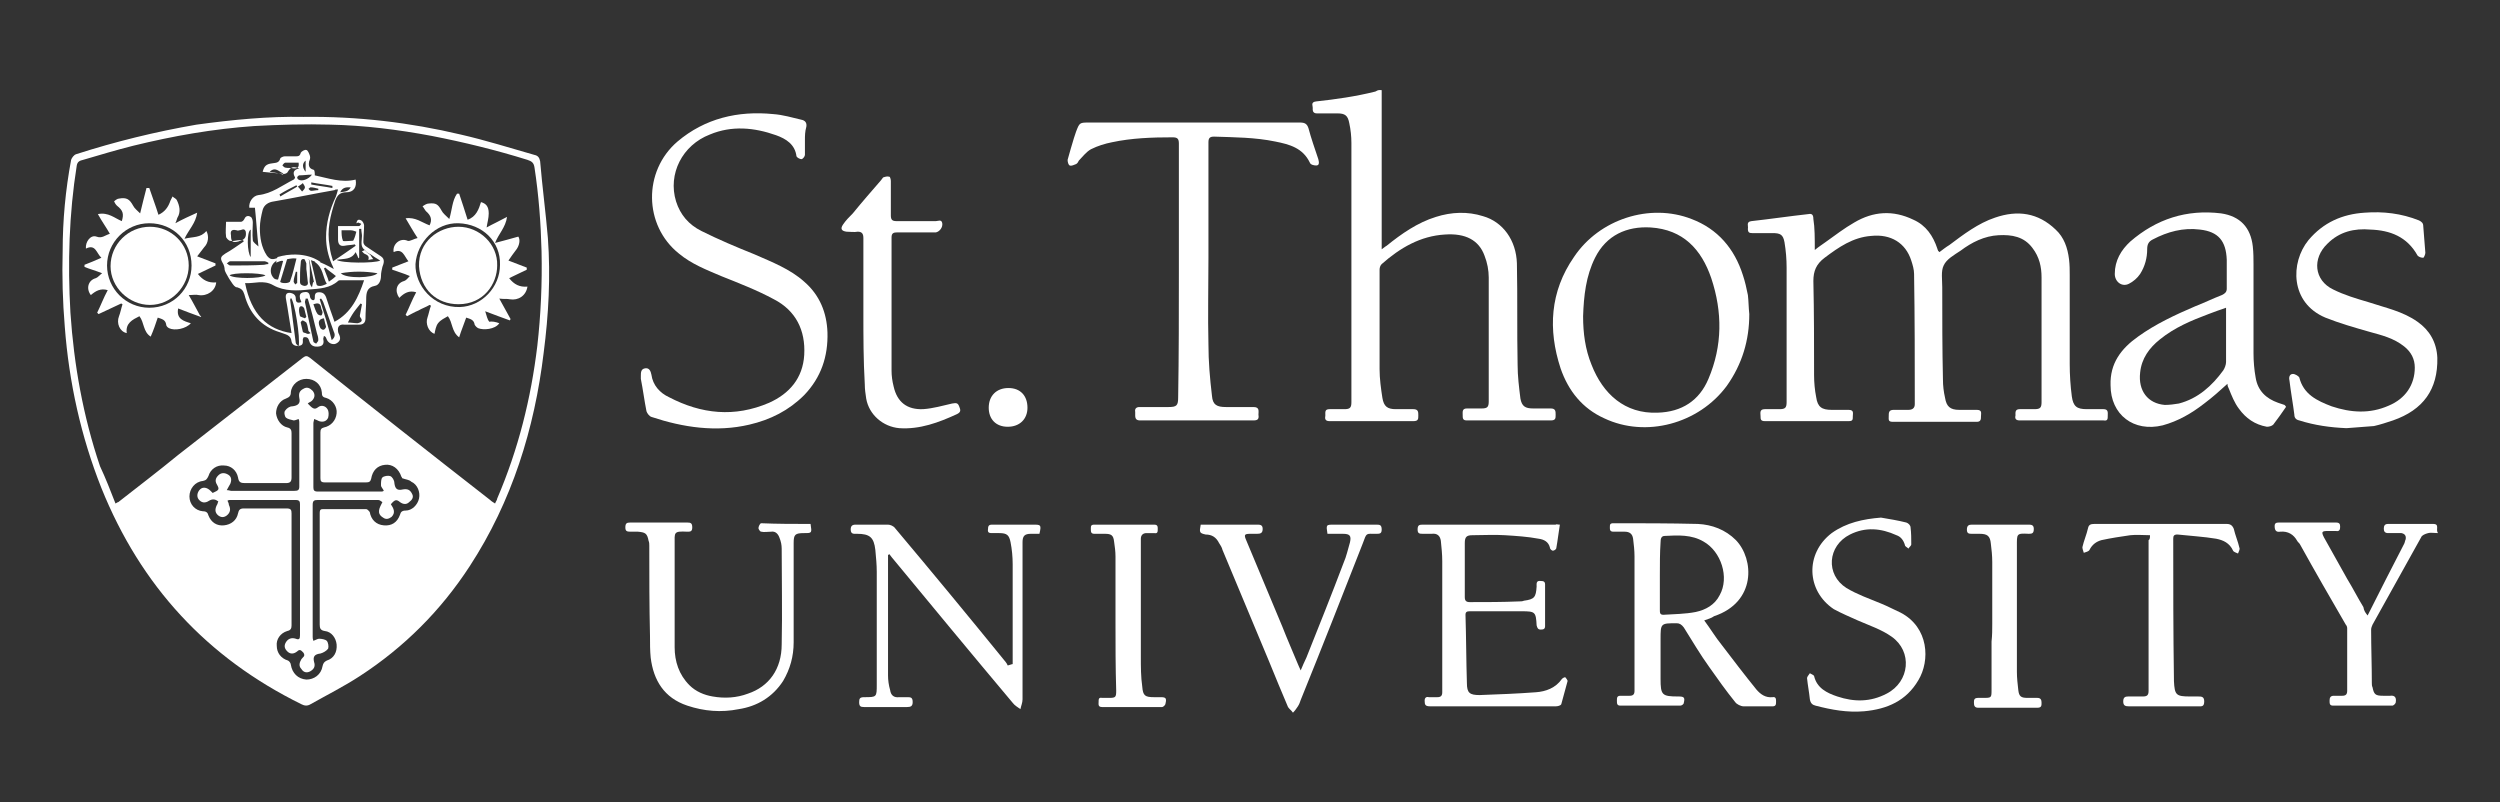
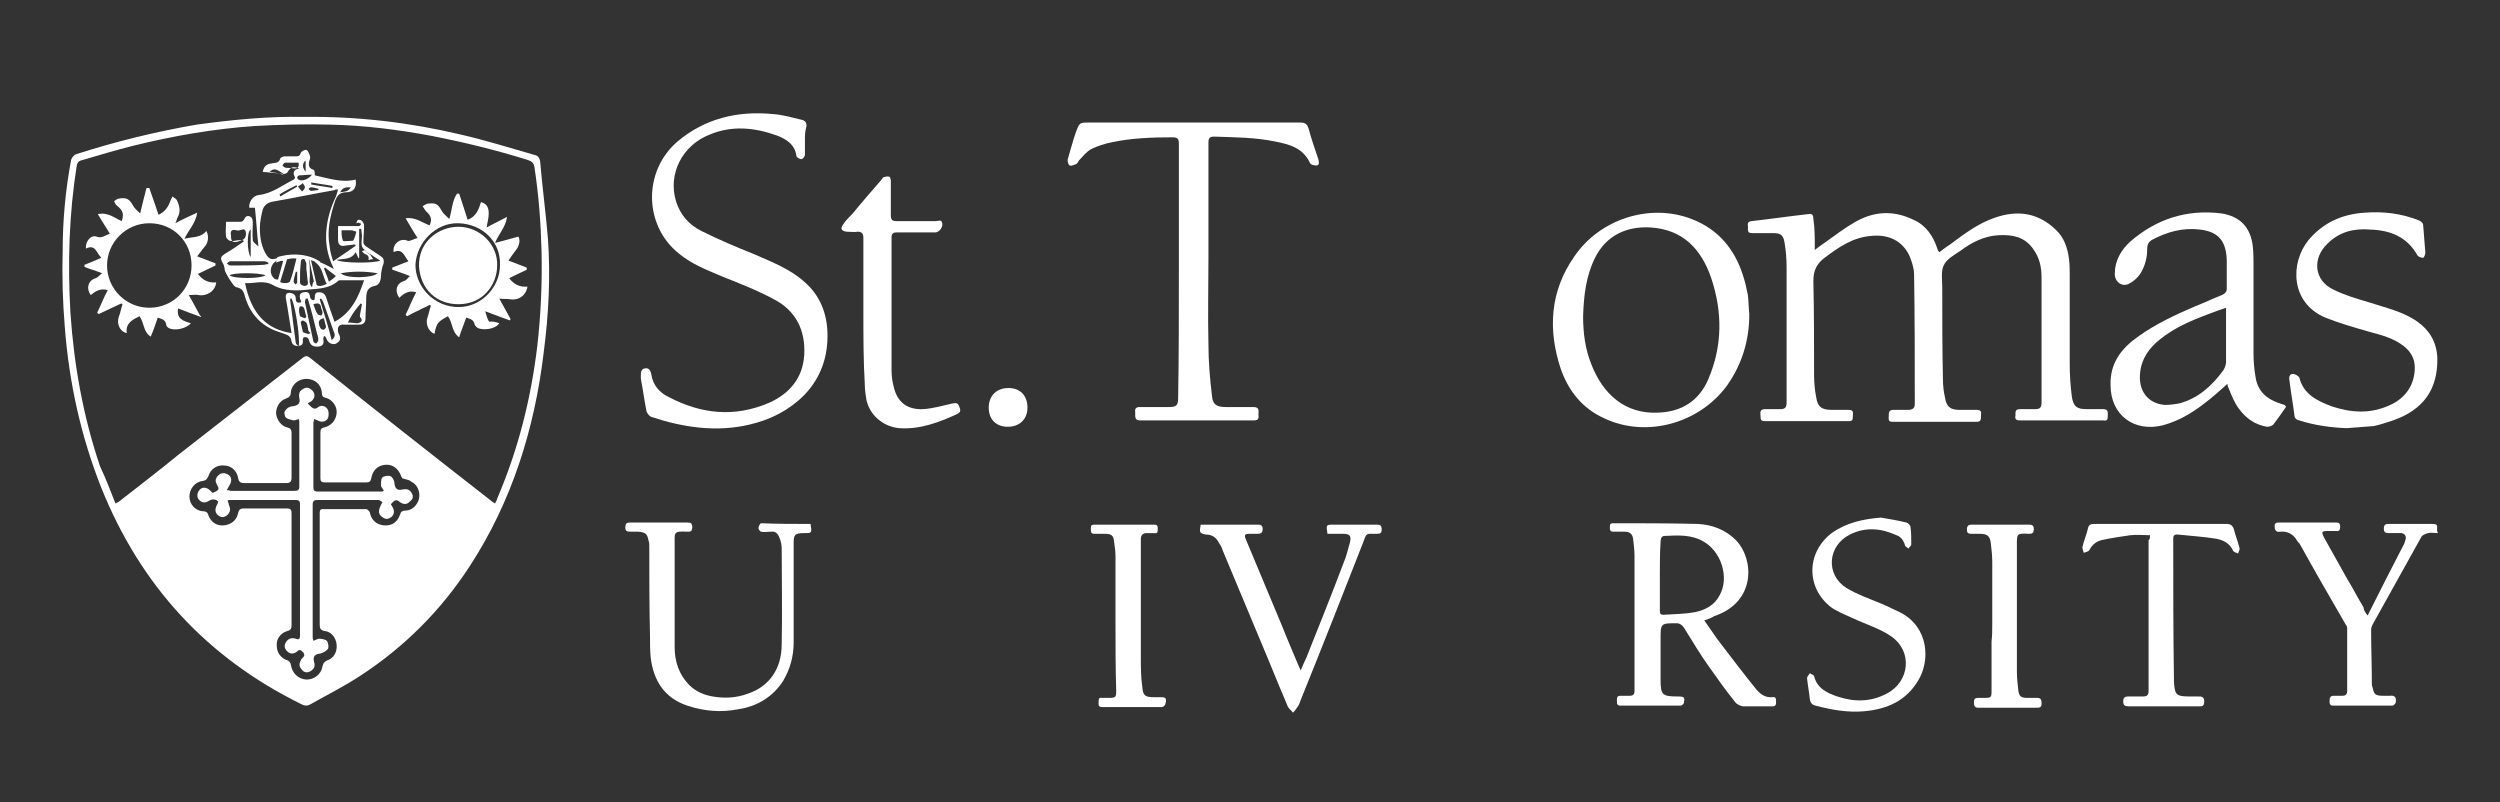
<svg xmlns="http://www.w3.org/2000/svg" version="1.1" id="Capa_1" x="0px" y="0px" viewBox="0 0 355 113.9" style="enable-background:new 0 0 355 113.9;" xml:space="preserve">
  <rect x="0" y="0" width="355" height="113.9" fill="#333333" stroke="none" />
  <style type="text/css">
	.st0{fill:#FFFFFF;}
</style>
  <g>
    <g id="_x32_zT07k_1_">
      <g>
        <path class="st0" d="M43.1,16.6c7.7-0.1,15.1,0.8,22.3,2.5c3.5,0.8,7,1.9,10.5,2.9c0.5,0.1,0.7,0.4,0.8,0.9     c0.3,3.6,0.8,7.3,1.1,10.9c0.4,5.5,0.1,10.9-0.6,16.3c-1.3,10.8-4.5,21.1-10.5,30.3c-4.1,6.3-9.3,11.5-15.6,15.6     c-2.3,1.5-4.7,2.7-7,4c-0.5,0.3-0.9,0.2-1.3,0c-13.4-6.6-22.8-16.8-28.4-30.7c-2.9-7.3-4.6-15-5.2-22.9     c-0.3-3.6-0.4-7.2-0.3-10.8c0-4.3,0.4-8.6,1.2-12.9c0.1-0.3,0.4-0.7,0.7-0.8c5.6-1.8,11.3-3.2,17.1-4.2     C33,17,38.2,16.5,43.1,16.6z M16.4,71.5c0.2-0.1,0.3-0.2,0.4-0.2c2.8-2.2,5.7-4.4,8.5-6.7C31.2,60,37.1,55.4,43,50.8     c0.4-0.3,0.6-0.3,1,0C52.5,57.6,61,64.3,69.6,71c0.2,0.2,0.4,0.3,0.7,0.5c0.1-0.3,0.3-0.5,0.3-0.7c3-7,4.8-14.2,5.7-21.7     c0.5-4.4,0.7-8.9,0.6-13.4c-0.1-4-0.4-8-1-11.9c-0.1-0.7-0.4-0.9-1-1.1c-4.5-1.4-9-2.5-13.6-3.4c-4.8-0.9-9.6-1.5-14.4-1.6     c-3.6-0.1-7.2,0-10.8,0.2c-5.8,0.4-11.5,1.4-17.2,2.8c-2.4,0.6-4.7,1.3-7.1,2c-0.4,0.1-0.8,0.2-0.9,0.8     c-1.1,6.9-1.3,13.9-0.9,20.9c0.5,7.4,1.8,14.7,4.2,21.8C15,67.9,15.7,69.7,16.4,71.5z M57.1,67.9c0,0,0-0.1-0.1-0.2     c-0.4-1.2-1.3-1.8-2.3-1.7c-1.1,0.1-1.8,0.8-2,2c-0.1,0.4-0.3,0.5-0.7,0.5c-2,0-4,0-5.9,0c-0.5,0-0.6-0.2-0.6-0.6     c0-2.2,0-4.3,0-6.5c0-0.4,0.1-0.6,0.5-0.7c1-0.2,1.7-1,1.8-2c0.1-0.9-0.5-1.9-1.5-2.2c-0.5-0.1-0.6-0.3-0.6-0.8     c-0.1-1.1-1-1.9-2.2-1.9c-1.1,0-2.1,0.8-2.2,1.9c0,0.5-0.2,0.7-0.7,0.9c-0.9,0.3-1.4,1.2-1.4,2.1c0.1,0.9,0.7,1.8,1.6,2     c0.5,0.1,0.6,0.4,0.6,0.8c0,2.1,0,4.2,0,6.3c0,0.6-0.2,0.8-0.8,0.8c-1.9,0-3.9,0-5.8,0c-0.6,0-0.9-0.1-1-0.8c-0.2-1-1-1.7-2-1.7     c-1-0.1-1.9,0.5-2.2,1.5c-0.2,0.4-0.3,0.6-0.8,0.7c-1.1,0.1-1.9,1.1-1.9,2.2c0,1.1,0.8,2,1.9,2.1c0.5,0,0.7,0.2,0.8,0.6     c0.4,1,1.2,1.5,2.2,1.4c1-0.1,1.8-0.7,2-1.7c0.1-0.5,0.3-0.7,0.8-0.7c2,0,4.1,0,6.1,0c0.6,0,0.7,0.2,0.7,0.7c0,5.3,0,10.6,0,15.9     c0,0.4-0.1,0.7-0.6,0.8c-1,0.3-1.6,1.2-1.5,2.1c0,1,0.6,1.8,1.6,2.1c0.2,0.1,0.4,0.4,0.4,0.6c0.2,1.2,1,2,2.2,2.1     c1.1,0,2.1-0.7,2.3-1.9c0.1-0.4,0.2-0.6,0.6-0.8c1-0.3,1.5-1.2,1.4-2.3c-0.1-0.9-0.7-1.8-1.7-1.9c-0.6-0.1-0.7-0.4-0.7-0.9     c0-3.7,0-7.4,0-11.1c0-1.6,0-3.1,0-4.7c0-0.3,0-0.6,0.4-0.6c2.1,0,4.1,0,6.2,0c0.2,0,0.4,0.3,0.5,0.4c0.2,1.1,0.9,1.8,2,1.9     c1.1,0.1,1.9-0.4,2.3-1.5c0.1-0.4,0.3-0.6,0.8-0.6c0.9,0,1.7-0.8,1.9-1.7c0.2-0.9-0.2-2-1.1-2.4C58.1,68.1,57.6,68.1,57.1,67.9z" />
        <path class="st0" d="M257.7,35.5c0.6-0.5,1.1-0.8,1.5-1.1c1.4-1,2.7-2,4.1-2.8c2.7-1.6,5.5-1.8,8.4-0.4c1.8,0.8,2.8,2.3,3.4,4.1     c0,0.1,0.1,0.2,0.1,0.3c0,0,0.1,0.1,0.2,0.2c0.4-0.3,0.9-0.7,1.4-1c2-1.5,4.1-3.1,6.5-3.9c3.2-1.1,6.1-0.7,8.6,1.7     c1.2,1.1,1.7,2.6,1.9,4.2c0.1,0.8,0.1,1.6,0.1,2.3c0,4.2,0,8.4,0,12.6c0,1.5,0.1,3.1,0.3,4.6c0.2,1.4,0.7,1.8,2.1,1.8     c0.8,0,1.6,0,2.4,0c0.7,0,0.6,0.5,0.6,0.9c0,0.5,0,0.8-0.6,0.7c-4,0-7.9,0-11.9,0c-0.6,0-0.7-0.3-0.6-0.7c0-0.4-0.1-0.9,0.6-0.9     c0.7,0,1.4,0,2.1,0c0.8,0,1-0.2,1-1c0-5.9,0-11.8,0-17.7c0-1.5-0.3-2.9-1.3-4.2c-1.2-1.6-2.9-1.9-4.8-1.8c-2,0.1-3.8,1-5.4,2.2     c-0.9,0.6-2,1.2-2.4,2.1c-0.4,0.8-0.2,2-0.2,3.1c0,4.4,0,8.8,0.1,13.1c0,0.9,0.1,1.7,0.3,2.6c0.2,1.2,0.7,1.7,2,1.7     c0.8,0,1.7,0,2.5,0c0.8,0,0.6,0.5,0.6,0.9c0,0.4,0,0.8-0.6,0.8c-4,0-7.9,0-11.9,0c-0.7,0-0.6-0.3-0.6-0.8c0-0.5,0-0.9,0.7-0.9     c0.7,0,1.4,0,2.1,0c0.5,0,0.9-0.2,0.9-0.8c0-6.2,0-12.3-0.1-18.5c0-0.6-0.2-1.3-0.4-1.9c-0.8-2.5-2.9-3.8-5.7-3.5     c-2.6,0.2-4.6,1.6-6.6,3.1c-1.2,0.9-1.6,1.9-1.6,3.3c0.1,4.5,0.1,8.9,0.1,13.4c0,1,0.1,2.1,0.3,3.1c0.2,1.4,0.8,1.8,2.2,1.8     c0.8,0,1.6,0,2.4,0c0.8,0,0.6,0.5,0.6,0.9c0,0.5,0,0.7-0.6,0.7c-4,0-8,0-11.9,0c-0.6,0-0.6-0.3-0.6-0.7c0-0.4-0.2-1,0.6-1     c0.7,0,1.4,0,2.1,0c0.8,0,1-0.2,1-1c0-6.4,0-12.7,0-19.1c0-1.2-0.1-2.4-0.3-3.6c-0.2-1.1-0.6-1.3-1.7-1.3c-1,0-1.9,0-2.9,0     c-0.4,0-0.6-0.1-0.6-0.6c0.1-0.4-0.3-1,0.5-1.1c2.7-0.3,5.4-0.7,8.1-1c0.5-0.1,0.7,0.1,0.7,0.7C257.7,32.3,257.7,33.8,257.7,35.5     z" />
-         <path class="st0" d="M196.2,12.8c0,7.5,0,15,0,22.6c0.3-0.2,0.5-0.4,0.7-0.5c2.1-1.7,4.4-3.3,7-4.1c2.2-0.7,4.5-0.8,6.7-0.1     c2.8,0.8,4.7,3.4,4.8,6.7c0.1,4.8,0,9.6,0.1,14.4c0,1.6,0.2,3.2,0.4,4.8c0.2,1.1,0.7,1.4,1.8,1.4c0.8,0,1.7,0,2.5,0     c0.7,0,0.7,0.4,0.7,0.9c0,0.5,0,0.8-0.7,0.8c-4,0-7.9,0-11.9,0c-0.6,0-0.6-0.3-0.6-0.8c0-0.4-0.1-0.9,0.6-0.9c0.7,0,1.4,0,2.1,0     c0.8,0,1-0.2,1-1c0-5.9,0-11.8,0-17.6c0-1-0.2-2.1-0.6-3.1c-0.8-2.2-2.7-3.2-5.6-3c-3.5,0.2-6.4,1.9-9,4.2     c-0.2,0.2-0.3,0.5-0.3,0.8c0,4.7,0,9.4,0,14.1c0,1.4,0.2,2.8,0.4,4.1c0.2,1.2,0.7,1.6,1.9,1.6c0.8,0,1.7,0,2.5,0     c0.7,0,0.7,0.4,0.7,0.9c0,0.5,0,0.8-0.7,0.8c-4,0-7.9,0-11.9,0c-0.6,0-0.7-0.3-0.6-0.8c0-0.5-0.1-0.9,0.6-0.9c0.7,0,1.4,0,2.1,0     c0.8,0,1-0.2,1-1c0-12.3,0-24.5,0-36.8c0-0.9-0.1-1.9-0.3-2.8c-0.2-1.1-0.6-1.4-1.7-1.4c-1,0-1.9,0-2.9,0c-0.4,0-0.6-0.2-0.6-0.6     c0.1-0.4-0.4-1,0.5-1.1c2.8-0.3,5.6-0.7,8.4-1.4C195.8,12.7,195.9,12.8,196.2,12.8z" />
        <path class="st0" d="M167.4,38.5c0-6,0-12.1,0-18.1c0-0.7-0.2-0.9-0.9-0.9c-2.9,0-5.8,0.1-8.6,0.7c-1,0.2-2,0.5-3,1     c-0.7,0.4-1.2,1.1-1.7,1.6c-0.1,0.2-0.2,0.4-0.4,0.5c-0.3,0.1-0.6,0.3-0.9,0.2c-0.2-0.1-0.3-0.5-0.3-0.8c0.3-1.1,0.6-2.1,0.9-3.1     c0.1-0.3,0.2-0.6,0.3-0.9c0.5-1.3,0.5-1.3,1.9-1.3c10,0,20,0,29.9,0c0.7,0,1,0.2,1.2,0.8c0.4,1.5,0.9,2.9,1.4,4.4     c0.1,0.4,0.2,0.9-0.3,0.9c-0.3,0-0.8-0.1-0.9-0.4c-1-2.1-2.9-2.6-4.9-3c-2.9-0.6-5.8-0.6-8.7-0.7c-0.6,0-0.8,0.2-0.8,0.8     c0,5.5,0,10.9,0,16.4c0,4.1-0.1,8.2,0,12.3c0,2.4,0.2,4.8,0.5,7.3c0.1,1.3,0.7,1.6,2,1.6c1.3,0,2.6,0,3.9,0     c0.9,0,0.7,0.6,0.7,1.1c0.1,0.6-0.1,0.8-0.7,0.8c-5.4,0-10.8,0-16.1,0c-0.5,0-0.7-0.2-0.7-0.7c0-0.2,0-0.3,0-0.5     c-0.1-0.5,0.2-0.7,0.6-0.7c1.4,0,2.7,0,4.1,0c1.2,0,1.4-0.2,1.4-1.4C167.4,50.4,167.4,44.4,167.4,38.5z" />
        <path class="st0" d="M114.3,19.9c0,0.7,0,1.4,0,2.1c0,0.2-0.3,0.6-0.5,0.6c-0.2,0-0.6-0.2-0.7-0.4c-0.2-1.7-1.5-2.5-2.9-3     c-3.1-1.1-6.3-1.4-9.4-0.1c-3.9,1.5-6,5.6-4.8,9.5c0.6,1.9,1.8,3.3,3.6,4.2c2.4,1.2,5,2.3,7.5,3.3c2.5,1.1,5.1,2.1,7.1,3.9     c2.2,1.9,3.2,4.4,3.3,7.2c0.1,3.4-0.9,6.4-3.3,8.9c-2.2,2.2-4.8,3.5-7.8,4.2c-4.7,1.1-9.4,0.4-13.9-1.1c-0.3-0.1-0.6-0.5-0.7-0.8     c-0.3-1.5-0.5-3.1-0.8-4.6c0-0.1,0-0.3,0-0.4c0-0.5,0-1,0.6-1.1c0.6-0.1,0.8,0.4,0.9,0.9c0.2,1.5,1.2,2.6,2.5,3.2     c4.6,2.4,9.3,2.9,14.2,0.8c2.9-1.3,4.8-3.5,5-6.8c0.2-3.5-1.2-6.3-4.3-7.9c-2.4-1.3-5-2.3-7.5-3.3c-2.1-0.9-4.2-1.7-6-3.2     c-5-4-5.1-11.7-0.2-15.9c3.9-3.3,8.6-4.4,13.6-3.9c1.4,0.1,2.7,0.5,4,0.8c0.5,0.1,0.8,0.4,0.7,1     C114.3,18.7,114.3,19.3,114.3,19.9z" />
        <path class="st0" d="M324.6,57.8c-0.6,0.9-1.2,1.7-1.8,2.5c-0.2,0.2-0.6,0.3-0.9,0.3c-1.7-0.3-3-1.2-4-2.6     c-0.6-0.8-1-1.8-1.4-2.8c-0.1-0.2-0.2-0.4-0.2-0.7c-1.1,1-2.1,1.9-3.3,2.8c-1.8,1.4-3.7,2.5-5.9,3.1c-4.1,1-7.4-1.5-7.4-5.7     c-0.1-3.1,1.5-5.2,3.9-6.9c2.5-1.8,5.3-3.1,8.1-4.3c1.3-0.5,2.5-1.1,3.8-1.6c0.4-0.2,0.7-0.4,0.7-0.9c0-1.4,0-2.7,0-4.1     c-0.1-2.7-1.2-4-3.8-4.3c-2.4-0.3-4.6,0.3-6.7,1.4c-0.6,0.3-0.8,0.7-0.8,1.4c0,1.2-0.3,2.4-1,3.5c-0.4,0.6-1,1.1-1.6,1.4     c-1,0.5-2-0.3-2-1.4c0-1.9,0.9-3.4,2.2-4.6c3.7-3.2,8-4.6,12.9-4c2.7,0.4,4.2,2,4.5,4.7c0.1,0.9,0.1,1.8,0.1,2.6     c0,4.2,0,8.4,0,12.6c0,1.1,0.1,2.3,0.3,3.4c0.3,1.9,1.5,3,3.2,3.6c0.3,0.1,0.6,0.2,0.9,0.3C324.6,57.7,324.6,57.7,324.6,57.8z      M316.1,43.7c-0.9,0.3-1.7,0.6-2.5,0.9c-2.4,0.9-4.8,1.9-6.9,3.6c-1.5,1.2-2.6,2.7-2.8,4.7c-0.3,2.6,1.1,4.4,3.5,4.6     c0.7,0,1.4-0.1,2-0.2c2.7-0.7,4.7-2.5,6.3-4.7c0.2-0.3,0.4-0.8,0.4-1.2c0-2.3,0-4.6,0-6.9C316.1,44.3,316.1,44.1,316.1,43.7z" />
        <path class="st0" d="M248.4,44.6c0,3.7-1,7.1-3.2,10.2c-4,5.4-11.5,7.4-17.4,4.6c-3.1-1.4-5.1-3.9-6.2-7.1     c-1.8-5.5-1.5-10.9,1.9-15.8c3.6-5.4,10.8-7.7,16.7-5.4c3.7,1.4,6.1,4.2,7.3,8c0.3,0.9,0.5,1.8,0.7,2.8     C248.3,42.7,248.3,43.7,248.4,44.6z M224.8,44.9c0,2.4,0.3,4.7,1.2,6.9c1.6,4.1,4.7,7,9.4,6.8c3.4-0.1,5.9-1.7,7.2-4.8     c2-4.7,2-9.5,0.4-14.3c-1.4-4.1-4-6.9-8.6-7.2c-3.4-0.2-6.3,1.1-7.9,4.3C225.2,39.2,224.9,42,224.8,44.9z" />
        <path class="st0" d="M242,88.1c0.9,1.2,1.6,2.4,2.5,3.5c1.6,2.1,3.2,4.2,4.9,6.3c0.6,0.7,1.3,1.2,2.3,1.1     c0.5-0.1,0.5,0.3,0.5,0.6c0,0.4,0,0.7-0.5,0.7c-1.4,0-2.7,0-4.1,0c-0.4,0-1-0.3-1.2-0.6c-1.3-1.6-2.5-3.3-3.7-5     c-1.3-1.8-2.4-3.7-3.6-5.6c-0.3-0.4-0.6-0.6-1-0.6c-2.3,0-2.3,0-2.3,2.3c0,1.9,0,3.8,0,5.6c0,2.3,0.2,2.5,2.5,2.5     c0.8,0,1,0.1,0.8,0.9c0,0.2-0.3,0.4-0.5,0.4c-2.8,0-5.7,0-8.5,0c-0.5,0-0.5-0.3-0.5-0.7c0-0.4,0-0.7,0.5-0.7c0.4,0,0.9,0,1.3,0     c0.5,0,0.7-0.2,0.7-0.7c0-0.8,0-1.7,0-2.5c0-5.5,0-11,0-16.6c0-0.8-0.1-1.7-0.2-2.5c-0.1-0.7-0.5-1-1.2-1c-0.5,0-1,0-1.6,0     c-0.5,0-0.5-0.3-0.5-0.6c0-0.4,0-0.6,0.5-0.6c4,0,8,0,12,0.1c2,0.1,3.9,0.8,5.4,2.3c2.6,2.7,2.9,8.8-3.1,10.8     C243,87.8,242.5,87.9,242,88.1z M235.7,81.7c0,1.6,0,3.3,0,4.9c0,0.4,0,0.7,0.5,0.7c1.5-0.1,3.1-0.1,4.6-0.4     c1.4-0.3,2.7-1,3.4-2.4c1.4-2.5,0.2-6.2-2.3-7.6c-1.7-1-3.6-0.9-5.5-0.8c-0.5,0-0.6,0.4-0.6,0.9     C235.7,78.5,235.7,80.1,235.7,81.7z" />
        <path class="st0" d="M333.2,60.8c-2.3-0.1-4.5-0.4-6.7-1.1c-0.5-0.1-0.7-0.4-0.7-0.8c-0.2-1.6-0.5-3.2-0.7-4.9     c-0.1-0.4,0-0.9,0.5-0.9c0.3,0,0.8,0.3,0.9,0.5c0.6,2.4,2.5,3.3,4.6,4.1c2.7,0.9,5.4,1.1,8.1-0.1c2.4-1,3.7-3,3.7-5.4     c0-1.2-0.5-2.2-1.5-3c-1.5-1.2-3.2-1.6-5-2.1c-2.1-0.6-4.2-1.2-6.2-2c-5-2.1-5-7.8-2.4-11c2.1-2.5,4.8-3.7,8-3.9     c2.6-0.2,5.2,0.1,7.7,1.1c0.4,0.2,0.6,0.4,0.6,0.8c0.1,1.3,0.2,2.5,0.3,3.8c0,0.2-0.2,0.7-0.3,0.7c-0.3,0-0.6-0.1-0.8-0.3     c-1.5-2.7-3.9-3.6-6.7-3.7c-2.3-0.2-4.4,0.3-6.1,2c-2.2,2.1-1.9,5.2,0.8,6.5c1.6,0.8,3.3,1.3,5,1.8c2.4,0.8,4.9,1.3,7,2.8     c1.7,1.2,2.7,2.9,2.8,5.1c0.1,4.5-2,7.4-6.3,8.9c-0.9,0.3-1.8,0.6-2.7,0.8C335.7,60.6,334.4,60.7,333.2,60.8z" />
-         <path class="st0" d="M143.8,94.3c0-0.2,0-0.4,0-0.7c0-4.5,0-9,0-13.5c0-1-0.1-2.1-0.3-3.1c-0.2-1-0.5-1.3-1.6-1.3     c-0.3,0-0.6,0-0.9,0c-0.5,0-0.8,0-0.7-0.6c0-0.6,0.3-0.6,0.7-0.6c1.9,0,3.8,0,5.7,0c1.1,0,1.2,0,0.9,1.3c-0.4,0-0.8,0-1.2,0     c-0.9,0-1.2,0.3-1.2,1.2c0,7.4,0,14.9,0,22.3c0,0.5-0.2,0.9-0.3,1.4c-0.4-0.3-0.8-0.5-1.1-0.9c-5.8-6.9-11.5-13.8-17.2-20.7     c-0.1-0.1-0.2-0.3-0.3-0.4c-0.1,0-0.1,0.1-0.2,0.1c0,0.2,0,0.4,0,0.6c0,5.5,0,11,0,16.5c0,0.7,0.1,1.4,0.3,2.1     c0.1,0.7,0.5,1.1,1.3,1c0.4,0,0.7,0,1.1,0c0.5,0,0.8,0,0.8,0.7c0,0.6-0.3,0.7-0.8,0.7c-2,0-4,0-6.1,0c-0.5,0-0.7-0.1-0.7-0.7     c0-0.5,0.1-0.7,0.7-0.7c1.8,0,1.8,0,1.8-1.8c0-5.3,0-10.7,0-16c0-1-0.1-2-0.2-3.1c-0.2-1.8-0.8-2.3-2.6-2.3     c-0.4,0-0.9,0.1-0.9-0.6c0-0.5,0.2-0.7,0.7-0.7c1.5,0,3.1,0,4.6,0c0.3,0,0.8,0.2,1,0.5c5.3,6.3,10.5,12.6,15.7,19     c0.1,0.1,0.2,0.3,0.3,0.5C143.7,94.3,143.8,94.3,143.8,94.3z" />
-         <path class="st0" d="M221.5,74.5c-0.2,1.2-0.3,2.2-0.5,3.3c0,0.2-0.3,0.4-0.5,0.4c-0.1,0-0.4-0.2-0.4-0.4     c-0.2-0.9-0.9-1.2-1.6-1.3c-1.6-0.3-3.2-0.4-4.8-0.5c-1.5-0.1-3,0-4.6,0c-0.8,0-1.1,0.2-1.1,1.1c0,2.6,0,5.1,0,7.7     c0,0.5,0.2,0.7,0.7,0.7c2.3,0,4.7,0,7-0.1c0.2,0,0.5,0,0.7-0.1c1.5-0.2,1.7-0.5,1.8-2c0-0.4-0.1-0.9,0.6-0.8     c0.4,0,0.6,0.1,0.6,0.5c0,2,0,4,0,5.9c0,0.4-0.2,0.5-0.6,0.5c-0.4,0-0.5-0.2-0.6-0.6c-0.1-1.9-0.2-2-2.1-2c-2.5,0-5,0-7.4,0     c-0.4,0-0.6,0.1-0.6,0.5c0.1,3.2,0.1,6.5,0.2,9.7c0,1.4,0.4,1.7,1.8,1.7c2.7-0.1,5.4-0.2,8-0.4c1.4-0.1,2.8-0.6,3.7-1.9     c0.1-0.1,0.4-0.3,0.5-0.2c0.1,0.1,0.3,0.4,0.3,0.5c-0.3,1.1-0.6,2.2-0.9,3.3c-0.1,0.2-0.5,0.3-0.8,0.3c-2.7,0-5.4,0-8.1,0     c-3.2,0-6.5,0-9.7,0c-0.7,0-0.8-0.2-0.8-0.8c0-0.4,0.2-0.6,0.6-0.5c0.4,0,0.8,0,1.2,0c0.5,0,0.7-0.2,0.7-0.7c0-0.2,0-0.4,0-0.6     c0-6,0-12,0-18c0-1-0.1-1.9-0.2-2.9c-0.1-0.7-0.5-1.1-1.3-1c-0.4,0-0.8,0-1.2,0c-0.5,0-0.8,0-0.8-0.6c0-0.6,0.2-0.7,0.7-0.7     c6.3,0,12.6,0,18.9,0C221,74.4,221.2,74.5,221.5,74.5z" />
        <path class="st0" d="M122.6,44.4c0-3.5,0-7.1,0-10.6c0-0.6-0.2-0.9-0.8-0.9c-0.5,0.1-1.1,0-1.6,0c-0.7-0.1-0.9-0.4-0.5-1     c0.4-0.6,0.9-1.1,1.4-1.6c1.3-1.6,2.7-3.2,4-4.7c0.1-0.1,0.2-0.3,0.3-0.4c0.3-0.1,0.6-0.2,0.9-0.1c0.1,0,0.2,0.4,0.2,0.6     c0,1.6,0,3.2,0,4.9c0,0.6,0.2,0.8,0.8,0.8c1.9,0,3.7,0,5.6,0c0.3,0,0.8-0.3,0.9,0.3c0.1,0.6-0.4,1.2-0.9,1.3c-0.2,0-0.4,0-0.6,0     c-1.6,0-3.3,0-4.9,0c-0.5,0-0.8,0.1-0.8,0.7c0,6.3,0,12.6,0,18.9c0,0.8,0.1,1.5,0.3,2.3c0.5,2.2,1.9,3.3,4.2,3.2     c1.4-0.1,2.8-0.5,4.1-0.8c0.6-0.1,0.8-0.1,1,0.4c0.2,0.5,0.3,0.8-0.3,1.1c-2.6,1.2-5.3,2.2-8.2,2c-2.3-0.2-4.3-1.9-4.7-4.2     c-0.1-0.7-0.2-1.3-0.2-2C122.6,51.1,122.6,47.8,122.6,44.4z" />
        <path class="st0" d="M115.1,74.4c0.2,1.3,0.2,1.3-0.9,1.3c-1.3,0-1.5,0.2-1.5,1.4c0,4.7,0,9.4,0,14.1c0,2-0.5,3.8-1.5,5.5     c-1.5,2.3-3.7,3.6-6.3,4c-2.5,0.5-4.9,0.3-7.3-0.5c-3.3-1.1-4.8-3.6-5.2-6.8c-0.1-1-0.1-2-0.1-3.1c-0.1-4.3-0.1-8.5-0.1-12.8     c0-0.2,0-0.5-0.1-0.7c-0.2-1.1-0.5-1.2-1.5-1.3c-0.4,0-0.8,0-1.1,0c-0.5,0-0.7-0.1-0.7-0.6c0-0.6,0.2-0.7,0.7-0.7     c2.7,0,5.4,0,8.1,0c0.5,0,0.7,0.1,0.7,0.7c0,0.6-0.3,0.6-0.7,0.6c-2-0.1-1.8,0.1-1.8,1.8c0,4.9,0,9.8,0,14.6c0,2,0.6,3.9,2.1,5.4     c0.9,0.9,2.1,1.4,3.3,1.6c1.7,0.3,3.4,0.2,5-0.4c3-1,4.8-3.5,4.8-7c0.1-4.5,0-9.1,0-13.6c0-0.5-0.1-1-0.3-1.5     c-0.2-0.6-0.6-1-1.2-0.9c-0.5,0-1,0.1-1.4,0c-0.2,0-0.4-0.4-0.4-0.5c0-0.2,0.2-0.7,0.4-0.7C110.4,74.4,112.7,74.4,115.1,74.4z" />
        <path class="st0" d="M336.2,87.4c1.8-3.6,3.5-6.9,5.2-10.2c0.1-0.2,0.1-0.4,0.2-0.6c0.1-0.5-0.1-0.8-0.6-0.9c-0.6,0-1.3,0-1.9,0     c-0.4,0-0.6-0.2-0.6-0.6c0-0.4,0.1-0.7,0.6-0.7c2.1,0,4.3,0,6.4,0c1,0,0.3,0.8,0.7,1.3c-0.6,0-1.1-0.1-1.4,0     c-0.4,0.1-0.9,0.3-1,0.6c-2.3,4.1-4.6,8.3-6.9,12.4c-0.1,0.2-0.2,0.5-0.2,0.7c0,2.5,0.1,5.1,0.1,7.6c0,0.2,0,0.4,0.1,0.6     c0.2,1,0.4,1.2,1.5,1.2c0.3,0,0.7,0,1,0c0.7-0.1,0.9,0.3,0.8,0.9c0,0.2-0.3,0.5-0.5,0.5c-2.8,0-5.6,0-8.4,0     c-0.5,0-0.5-0.3-0.5-0.7c0-0.4,0.1-0.7,0.6-0.7c0.4,0,0.8,0,1.2,0c0.5,0,0.7-0.2,0.7-0.7c0-3,0-5.9,0-8.9c0-0.2-0.1-0.4-0.2-0.5     c-2.2-3.8-4.4-7.6-6.5-11.4c-0.1-0.2-0.3-0.3-0.4-0.5c-0.5-0.9-1.3-1.4-2.4-1.3c-0.6,0.1-0.8-0.2-0.8-0.8c0-0.4,0.2-0.5,0.6-0.5     c2.7,0,5.4,0,8.1,0c0.5,0,0.6,0.2,0.6,0.6c0,0.4-0.1,0.7-0.6,0.6c-0.4,0-0.7,0-1.1,0c-0.9,0-1,0.1-0.6,0.9c1.1,2,2.2,3.9,3.3,5.9     c0.8,1.3,1.5,2.7,2.3,4C335.7,86.8,335.9,87,336.2,87.4z" />
        <path class="st0" d="M170.5,74.5c0.2,0,0.4,0,0.6,0c2.5,0,4.9,0,7.4,0c0.4,0,0.8,0,0.8,0.6c0,0.6-0.3,0.7-0.8,0.7     c-0.3,0-0.6,0-0.9,0c-0.9,0-1,0.1-0.6,1c1.7,4.1,3.4,8.1,5.1,12.2c0.7,1.8,1.5,3.6,2.2,5.3c0.1,0.2,0.2,0.5,0.4,0.9     c0.3-0.7,0.5-1.2,0.8-1.8c1.8-4.5,3.6-9,5.3-13.5c0.4-0.9,0.6-1.9,0.9-2.9c0.2-0.9,0-1.2-1-1.2c-0.7,0-1.5,0-2.2,0     c-0.2-1.3-0.2-1.3,0.9-1.3c2,0,4,0,6,0c0.5,0,0.8,0,0.8,0.7c0,0.6-0.3,0.6-0.8,0.6c-1.5,0-1.3-0.2-1.9,1.4     c-2.9,7.4-5.8,14.8-8.8,22.2c-0.1,0.3-0.2,0.6-0.4,0.9c-0.2,0.3-0.4,0.6-0.7,0.9c-0.2-0.3-0.5-0.5-0.7-0.8     c-0.9-2.1-1.8-4.3-2.7-6.5c-2.2-5.3-4.4-10.5-6.6-15.8c-0.1-0.4-0.3-0.7-0.5-1c-0.4-0.8-1-1.2-1.9-1.2     C170.3,75.7,170.3,75.6,170.5,74.5z" />
        <path class="st0" d="M305.3,76c-1,0-1.9-0.1-2.8,0c-1.4,0.2-2.7,0.4-4.1,0.7c-0.7,0.2-1.3,0.6-1.7,1.4c-0.1,0.2-0.5,0.3-0.8,0.4     c-0.1-0.3-0.2-0.6-0.2-0.8c0.2-0.9,0.6-1.8,0.8-2.7c0.1-0.5,0.4-0.6,0.9-0.6c3.9,0,7.8,0,11.7,0c2.4,0,4.8,0,7.1,0     c0.5,0,0.8,0.2,1,0.7c0.2,0.9,0.6,1.8,0.8,2.7c0.1,0.2-0.1,0.5-0.2,0.8c-0.2-0.1-0.6-0.2-0.7-0.4c-0.5-1.1-1.4-1.5-2.4-1.7     c-1.8-0.3-3.7-0.4-5.5-0.6c-0.5,0-0.6,0.2-0.6,0.6c0,6.7,0,13.3,0.1,20c0,0.1,0,0.1,0,0.2c0.1,2,0.3,2.2,2.3,2.2     c0.4,0,0.7,0,1.1,0c0.5,0,0.9,0,0.9,0.7c0,0.8-0.4,0.7-0.9,0.7c-0.9,0-1.8,0-2.7,0c-2.4,0-4.7,0-7.1,0c-0.5,0-0.8-0.1-0.8-0.7     c0-0.6,0.3-0.7,0.7-0.7c0.7,0,1.4,0,2.1,0c0.6,0,0.8-0.2,0.8-0.8c0-1.4,0-2.7,0-4.1c0-5.8,0-11.5,0-17.3     C305.3,76.6,305.3,76.3,305.3,76z" />
        <path class="st0" d="M267.1,73.5c1.2,0.2,2.4,0.4,3.6,0.7c0.3,0.1,0.6,0.4,0.6,0.7c0.1,0.8,0.1,1.6,0.1,2.4     c0,0.2-0.3,0.4-0.4,0.6c-0.2-0.2-0.5-0.3-0.5-0.5c-0.2-0.7-0.6-1.2-1.2-1.4c-2.2-1-4.4-1.2-6.6-0.1c-3.2,1.6-3.5,5.7-0.5,7.6     c1.5,0.9,3.2,1.5,4.9,2.2c1,0.4,1.9,0.9,2.8,1.3c4,2.1,4.2,6.8,2.5,9.6c-1.7,2.9-4.4,4.1-7.7,4.4c-2.4,0.2-4.6-0.2-6.9-0.8     c-0.4-0.1-0.7-0.3-0.8-0.9c-0.1-1-0.3-2-0.4-3c0-0.2,0.2-0.4,0.4-0.7c0.2,0.1,0.6,0.3,0.6,0.4c0.4,1.7,1.8,2.4,3.3,2.9     c2.4,0.8,4.7,0.8,7-0.4c3.3-1.7,3.7-6,0.7-8.1c-1.4-1-3.2-1.6-4.8-2.3c-1.1-0.5-2.3-1-3.4-1.6c-3.9-2.6-4.1-7.9-0.3-10.8     C262.2,74.2,264.6,73.7,267.1,73.5z" />
        <path class="st0" d="M158.4,88.3c0-3.1,0-6.2,0-9.3c0-0.7-0.1-1.4-0.2-2.1c-0.1-0.9-0.4-1.1-1.3-1.1c-0.5,0-1,0-1.5,0     c-0.5,0-0.5-0.3-0.5-0.7c0-0.4,0-0.6,0.5-0.6c2.8,0,5.7,0,8.5,0c0.5,0,0.5,0.3,0.5,0.6c0,0.4,0,0.7-0.5,0.6c-0.4,0-0.8,0-1.1,0     c-0.5,0-0.8,0.3-0.8,0.8c0,0.2,0,0.5,0,0.7c0,5.4,0,10.7,0,16.1c0,1.4,0,2.8,0.2,4.2c0.1,1.3,0.4,1.5,1.7,1.5c0.3,0,0.6,0,0.9,0     c0.7,0,0.9,0.1,0.7,0.9c0,0.2-0.3,0.5-0.5,0.5c-2.8,0-5.7,0-8.5,0c-0.6,0-0.5-0.4-0.5-0.7c0-0.4,0-0.7,0.5-0.6c0.3,0,0.7,0,1,0     c0.9,0,1-0.1,1-1C158.4,94.7,158.4,91.5,158.4,88.3z" />
        <path class="st0" d="M282.9,88.6c0-2.9,0-5.9,0-8.8c0-0.9-0.1-1.8-0.2-2.6c-0.1-1.1-0.5-1.4-1.6-1.4c-0.3,0-0.7,0-1,0     c-0.5,0-0.8,0-0.8-0.6c0-0.6,0.3-0.7,0.7-0.7c2.7,0,5.3,0,8,0c0.4,0,0.8,0,0.8,0.6c0,0.6-0.2,0.7-0.7,0.7c-1.8-0.1-1.7,0-1.7,1.8     c0,5.9,0,11.9,0,17.8c0,0.9,0.1,1.7,0.2,2.6c0.1,0.9,0.4,1.1,1.3,1.1c0.5,0,0.9,0,1.4,0c0.5,0,0.6,0.3,0.6,0.7     c0,0.4,0,0.7-0.6,0.7c-2.8,0-5.6,0-8.4,0c-0.5,0-0.6-0.3-0.6-0.7c0-0.4,0-0.7,0.6-0.7c0.2,0,0.5,0,0.7,0c1.2,0,1.2,0,1.2-1.2     c0-2.3,0-4.5,0-6.8C282.9,90.2,282.9,89.4,282.9,88.6z" />
        <path class="st0" d="M145.9,57.9c0,1.6-1.1,2.7-2.8,2.7c-1.7,0-2.7-1.1-2.7-2.7c0-1.7,1.1-2.8,2.8-2.8     C144.9,55.1,145.9,56.2,145.9,57.9z" />
        <path class="st0" d="M47.3,37.1c1.2-0.8,2.2-1.5,3.2-2.2c0-0.1-0.1-0.1-0.1-0.2c-0.5,0.1-1,0.1-1.5,0.2C48.3,35,48,34.7,48,34     c0-0.7,0-1.3,0-1.9c1.1,0,2.1,0,3,0c0.1,0,0.2-0.2,0.3-0.3c-0.1-0.1-0.3-0.1-0.4-0.2c-0.1,0-0.2,0.1-0.3,0.1     c0.1-0.5,0.3-0.6,0.7-0.4c0.2,0.1,0.4,0.5,0.4,0.7c0,0.8-0.1,1.6-0.1,2.4c0,0.2,0.2,0.5,0.4,0.6c0.7,0.5,1.4,0.9,2.1,1.4     c0.6,0.4,0.4,1,0.2,1.5c-0.1,0.5-0.2,0.8-0.2,1.3c0,0.5-0.2,1.3-0.9,1.4c-1.1,0.2-1.2,1-1.2,1.9c0,0.9-0.1,1.8-0.1,2.7     c0,0.6-0.3,0.9-0.9,0.9c-0.7,0-1.4,0-2.1,0c-0.7-0.1-1,0.3-0.9,0.9c0,0.2,0.1,0.4,0.2,0.6c0.2,0.5,0.1,0.9-0.5,1.2     c-0.5,0.2-1.1-0.1-1.3-0.6c-0.1-0.2-0.1-0.4-0.4-0.5c0,0.1-0.1,0.3-0.1,0.4c0.1,0.5,0.1,1-0.6,1.1c-0.7,0.1-1.2-0.1-1.4-0.8     c-0.1-0.4-0.3-0.6-0.8-0.5c0,0.1-0.1,0.2-0.1,0.3c0,0.4,0.1,0.8-0.5,0.9c-0.5,0.1-1-0.1-1.1-0.6c-0.1-1-0.9-1-1.6-1.3     c-2.7-0.8-4.4-2.7-5.1-5.4c-0.2-0.6-0.4-0.8-1-1c-0.1,0-0.2,0-0.3-0.1c-0.3-0.1-1.5-2.1-1.5-2.4c0-0.3-0.1-0.7-0.3-1     c-0.4-0.7-0.2-0.9,0.4-1.3c0.9-0.5,1.7-1.1,2.6-1.7c0-0.1,0-0.1-0.1-0.2c-0.2,0-0.4,0-0.5,0c-0.4,0-0.9,0.2-1.3,0.1     c-0.2,0-0.6-0.4-0.6-0.6c-0.1-0.7,0-1.4,0-2.1c0.8,0,1.4,0,2.1,0c0.2,0,0.4-0.2,0.5-0.4c0.2-0.5,0.6-0.5,0.9-0.3     c0.2,0.1,0.3,0.5,0.3,0.8c0,0.8-0.1,1.6,0,2.5c0,0.3,0.5,0.6,0.8,0.9c-0.2-1.8-0.3-3.6-0.5-5.5c-0.1,0-0.5,0-0.8,0     c-0.1-0.8,0.5-1.7,1.3-1.8c1.9-0.2,3.4-1.4,5-2.2c0.1,0,0.2-0.3,0.2-0.3c-0.4-0.7-0.2-1.1,0.6-1.3c-1-0.3-1.2-0.2-1.7,0.6     c-0.1,0.1-0.3,0.2-0.5,0.2c-1-0.1-2-0.2-3-0.3c0.2-0.8,0.5-1.1,1.3-1.2c0.5-0.1,1,0,1.2-0.7c0-0.1,0.4-0.3,0.6-0.3     c0.5,0,1,0,1.5,0c0.4,0,0.7,0,0.8-0.5c0.1-0.2,0.6-0.5,0.8-0.4c0.2,0,0.4,0.5,0.5,0.8c0.1,0.3,0,0.6-0.1,0.8     c-0.1,0.5-0.1,1,0.6,1.2c0.2,0,0.2,0.5,0.2,0.8c1.9,0.4,3.8,1.1,5.8,0.6c0.2,1.1-0.3,1.8-1.3,1.8c-0.9,0-1.3,0.4-1.6,1.2     c-0.7,2.1-1.2,4.2-0.8,6.4C46.9,35.9,47.1,36.4,47.3,37.1z M51.8,35.5c-0.7-0.5-0.4-1.3-0.4-2c0-0.3-0.1-0.6-0.1-1     c-0.1,0-0.2,0-0.3,0c0,1.4,0,2.8,0,4.1c0,0-0.1,0-0.1,0.1c-0.1-0.3-0.2-0.5-0.4-0.9c-0.6,1.1-1.6,0.9-2.7,1.1     c0.7,0.5,5.4,0.5,6.2,0.1c-0.5-0.3-1-0.6-1.4-0.9C52.3,36,52,35.8,51.8,35.5z M47.4,38.2c-0.1-0.3-0.2-0.5-0.3-0.7     c-0.5-1.2-0.8-2.5-0.8-3.8c0-2,0.5-3.9,1.4-5.8c0.1-0.3,0.2-0.6,0.3-1c-0.3,0-0.4,0-0.5,0.1c-2.9,0.5-5.7,1.1-8.6,1.6     c-0.8,0.1-1.4,0.5-1.6,1.2c-0.2,0.8-0.4,1.7-0.4,2.6c0,1.3,0.2,2.7,1,3.9c0.4,0.5,0.7,0.6,1.3,0.4c1.4-0.5,2.8-0.7,4.2-0.1     c0.2,0.1,0.5,0.2,0.5,0.4c0.1,0.7,0.1,1.4,0.1,2.2c0,0.5-0.2,1,0.3,1.6c0.1-0.4,0.1-0.6,0.2-0.8c0.5,0.7,0.9,0.8,1.9,0.3     c-0.6-1-0.5-2.3-1.7-3.1c0-0.1,0.1-0.1,0.1-0.2C45.7,37.3,46.5,37.7,47.4,38.2z M51.7,39.8c-1.2,0-2.3,0-3.4,0     c-0.1,0-0.2,0-0.3,0.1c-1.1,1-2.6,1.1-4,1.2c-1.7,0.2-3.6,0.3-5.2-0.6c-1.4-0.8-2.7-0.2-4-0.3c0.9,4.5,3.2,6.6,6.6,7.1     c-0.3-1.7-0.5-3.3-0.8-4.9c-0.1-0.6,0.1-0.9,0.7-0.8c0.4,0.1,0.7,0.3,0.7,0.8c0,0.5,0.2,0.7,0.8,0.5c-0.1-0.2-0.1-0.3-0.2-0.5     c-0.1-0.5,0-0.8,0.5-0.9c0.5-0.1,0.8,0,0.9,0.5c0,0.2,0.1,0.4,0.2,0.5c0.2,0.2,0.5,0.2,0.5-0.2c0-0.4,0-0.8,0.6-0.8     c0.5,0,0.8,0.2,1,0.7c0.2,0.6,0.4,1.2,0.6,1.8c0.2,0.6,0.4,1.1,0.6,1.7C49.9,44.4,50.9,42.2,51.7,39.8z M39.6,39.7     c0.1,0.3,0.2,0.5,0.9,0.5c0.3,0,0.7-0.1,0.7-0.3c0.4-1,0.6-2.1,0.9-3.2c-1.3-0.2-1.5-0.2-1.8,0.4c-0.3-0.1-0.5-0.2-0.7-0.2     c-1.1,0.3-1.5,1.7-0.8,2.5C39,39.7,39.3,39.7,39.6,39.7z M43.7,42.4c-0.1,0-0.2,0-0.3,0c0,0.2-0.1,0.3-0.1,0.5     c0.4,1.9,0.8,3.7,1.2,5.6c0,0.1,0.2,0.2,0.4,0.3c0.1-0.2,0.3-0.3,0.3-0.5c0-0.4-0.1-0.7-0.2-1C44.6,45.6,44.2,44,43.7,42.4z      M43.5,38.2C43.5,38.2,43.5,38.2,43.5,38.2c0-0.3,0-0.6,0-0.8c-0.1-0.2-0.2-0.6-0.3-0.6c-0.4-0.1-0.5,0.2-0.5,0.6     c-0.1,0.9-0.1,1.7-0.1,2.6c0,0.4,0.2,0.5,0.6,0.6c0.4,0,0.6-0.2,0.5-0.6C43.6,39.3,43.6,38.8,43.5,38.2z M42.4,49.2     c0.3-1.1-0.6-6.6-1.1-6.9c0,0.1-0.1,0.2-0.1,0.3c0.3,2,0.5,4,0.8,6.1C42,48.8,42.2,49,42.4,49.2z M48.4,38.8     c0.7,0.8,4.6,0.7,5.2,0C51.8,38.5,50.1,38.5,48.4,38.8z M48.7,32.7c-0.1,0-0.1,0-0.2,0c0,0.5,0,1,0.2,1.5c0.1,0.1,0.8,0,1.2,0     c0.1,0,0.3,0,0.3-0.1c0.2-0.4,0.3-0.8,0.4-1.2c-0.3-0.1-0.5-0.2-0.8-0.2C49.5,32.7,49.1,32.7,48.7,32.7z M38.1,37.5     c0-0.1,0-0.1,0-0.2c-0.2-0.1-0.4-0.2-0.5-0.2c-1.6,0-3.3,0-4.9,0c-0.2,0-0.3,0.2-0.5,0.3c0.2,0.1,0.3,0.3,0.5,0.3     c1.6,0,3.2,0,4.8-0.1C37.6,37.6,37.8,37.5,38.1,37.5z M32.6,39.1c0.6,0.5,4.4,0.5,5.1,0C36.9,38.7,33,38.7,32.6,39.1z M32.8,33.4     c0,0.9,0.2,1.1,1,0.9c0.1,0,0.2-0.1,0.3-0.1c0.7-0.2,0.9-0.6,0.8-1.3c-0.2-0.6-0.6-0.2-0.9-0.2c-0.1,0-0.2,0.1-0.4,0     C32.8,32.5,32.7,32.9,32.8,33.4z M51.4,43.2c-0.1,0-0.1-0.1-0.2-0.1c-0.4,0.5-0.9,1.1-1.2,1.6c-0.2,0.3-0.4,0.7-0.6,1.1     c0.5,0,0.9,0.1,1.4,0.1c0.4-0.1,0.8-0.3,0.4-0.8c-0.1-0.1-0.1-0.2-0.1-0.3C51.2,44.2,51.3,43.7,51.4,43.2z M47.1,48.3     c0.5-0.4,0.5-0.8,0.3-1.2c-0.5-1.4-1-2.8-1.5-4.2c-0.1-0.2-0.2-0.4-0.3-0.5c-0.1,0-0.2,0.1-0.2,0.1C46,44.4,46.6,46.3,47.1,48.3z      M42.4,23.1c-0.7,0-1.3,0-1.9,0c-0.1,0-0.3,0.2-0.4,0.4c0.1,0.1,0.3,0.3,0.4,0.3c0.4,0.1,0.8,0,1.1,0.1     C42.3,24,42.5,23.7,42.4,23.1z M35.6,32.6c-0.6,0.3-0.5,3.3,0,3.9C35.6,35.2,35.6,33.9,35.6,32.6z M44.5,43.2     c0.2,0.5,0.3,1,0.6,1.4c0.1,0.1,0.3,0.2,0.5,0.2c0.1,0,0.2-0.3,0.2-0.4c0-0.3-0.2-0.5-0.2-0.7C45.5,43,45.1,43,44.5,43.2z      M47.7,39.2c-0.6-0.5-1.1-0.8-1.5-1.2c-0.1,0-0.1,0.1-0.2,0.1c0.2,0.6,0.5,1.2,0.7,1.9C47.1,39.7,47.3,39.6,47.7,39.2z      M44.1,47.3c-0.1-0.1-0.2-0.2-0.3-0.3c-0.1-0.4-0.1-0.8-0.3-1.2c-0.1-0.1-0.3-0.2-0.5-0.3c-0.1,0-0.3,0.2-0.3,0.3     c0.1,0.4,0.2,0.9,0.3,1.3c0,0.1,0.3,0.2,0.4,0.2C43.7,47.5,43.9,47.4,44.1,47.3z M44.3,24.8c-0.7,0-1.2,0.1-1.8,0.1     c-0.1,0-0.3,0.2-0.3,0.3c0,0.1,0.1,0.3,0.2,0.3C42.8,25.8,43.8,25.5,44.3,24.8z M46,45.2c-0.8,0.1-0.9,0.6-0.5,1.4     c0.1,0.1,0.3,0.3,0.5,0.2c0.1,0,0.3-0.3,0.3-0.4C46.2,46,46.1,45.7,46,45.2z M43.3,45.2c0.1-0.1,0.1-0.1,0.2-0.2     c-0.1-0.4-0.2-0.8-0.3-1.2c-0.2-0.4-0.6-0.4-0.7-0.1c-0.1,0.4,0,0.8,0.1,1.2C42.7,45,43.1,45.1,43.3,45.2z M47.2,26.7     c0-0.1,0-0.2,0-0.3c-1-0.2-2-0.3-3-0.5c0,0.1,0,0.2,0,0.3C45.2,26.4,46.2,26.5,47.2,26.7z M42.3,26.5c0.3,0.3,0.4,0.5,0.6,0.7     c0.2-0.2,0.4-0.4,0.4-0.6c0-0.2-0.2-0.4-0.3-0.6C42.8,26.2,42.6,26.3,42.3,26.5z M42.2,38.6c-0.1,0-0.1,0-0.2,0     c-0.1,0.5-0.3,0.9-0.3,1.4c0,0.1,0.2,0.3,0.2,0.4c0.1-0.1,0.3-0.2,0.3-0.2C42.2,39.7,42.2,39.1,42.2,38.6z M40.2,24.8     c0-0.1,0-0.2,0-0.2c-0.6-0.2-1.1-1-1.9-0.2C39,24.5,39.6,24.6,40.2,24.8z M39.7,27.6c0,0.1,0.1,0.2,0.1,0.3     c0.8-0.5,1.6-0.9,2.4-1.4c0-0.1-0.1-0.1-0.1-0.2C41.3,26.7,40.5,27.1,39.7,27.6z M45.2,27c0-0.1,0-0.1,0-0.2     c-0.4-0.1-0.7-0.2-1.1-0.2c-0.1,0-0.2,0.2-0.3,0.2c0.1,0.1,0.2,0.3,0.4,0.3C44.5,27.1,44.8,27,45.2,27z M43.4,24.4     c0-0.6,0-1.1,0-1.6C42.9,23.2,42.9,23.8,43.4,24.4z M48.3,27.3c0.7-0.1,1.2-0.1,1.5-0.7C49.3,26.6,48.7,26.5,48.3,27.3z M39,37.4     " />
        <path class="st0" d="M28.5,45c-1.1-0.4-2.2-0.8-3.2-1.2c-0.3,1.5,0.8,1.8,1.8,2.1c-0.7,0.8-2.3,1.1-3.1,0.7     c-0.2-0.1-0.4-0.3-0.4-0.5c-0.1-0.7-0.6-0.8-1.2-1c-0.3,0.9-0.6,1.8-1,2.7c-1.1-0.7-0.9-2-1.6-2.9c-1,0.5-2,1-1.8,2.4     c-1-0.2-1.5-1.4-1.1-2.4c0.2-0.5,0.3-1.1,0.5-1.7c-0.1,0-0.1-0.1-0.2-0.1c-1.1,0.5-2.1,1-3.2,1.5c-0.1-0.1-0.1-0.1-0.2-0.2     c0.5-1,0.9-2.1,1.5-3.2c-1-0.3-1.7,0.1-2.4,0.7c-0.7-0.9-0.4-2.1,0.7-2.4c0.3-0.1,0.5-0.4,0.9-0.7c-1-0.4-1.8-0.6-2.5-0.9     c0-0.1,0-0.2,0-0.3c0.8-0.3,1.5-0.6,2.4-1c-0.7-0.6-0.8-2-2.2-1.3c-0.1-1,0.7-2,1.5-1.7c0.8,0.3,1.2-0.2,1.9-0.4     c-0.5-0.9-1.1-1.7-1.7-2.8c1.5-0.3,2.4,0.6,3.4,1c0.3-1,0.2-1.5-0.7-2.2c-0.2-0.2-0.3-0.4-0.4-0.6c0.2-0.2,0.5-0.4,0.7-0.4     c1.1-0.2,1.5,0.1,2,1c0.2,0.4,0.6,0.7,1,1.1c0.3-1.3,0.6-2.4,0.9-3.6c0.1,0,0.3,0,0.4,0c0.4,1.2,0.9,2.5,1.3,3.8     c0.9-0.4,1.4-1.1,1.7-2c0.1-0.2,0.2-0.4,0.3-0.6c0.2,0.2,0.5,0.3,0.6,0.5c0.4,0.8,0.6,1.7,0.1,2.5c-0.1,0.2-0.1,0.4-0.3,0.8     c1.1-0.6,2-1,3.1-1.5c-0.2,1.5-1.2,2.4-1.8,3.7c1.2-0.3,2.3-0.1,3.1-1.1c0.4,0.7,0.3,1.7-0.3,2.3c-0.3,0.4-0.6,0.8-1,1.3     c1,0.4,1.8,0.7,2.6,1c0,0.1,0,0.2,0,0.3c-0.8,0.4-1.7,0.8-2.5,1.2c0.7,0.9,1.5,1.3,2.6,1.2c-0.1,1.2-1.3,2-2.5,1.8     c-0.4-0.1-0.8,0-1.4,0c0.6,1,1.1,2,1.6,2.9C28.6,44.9,28.6,45,28.5,45z M27.2,37.7c0-3.4-2.6-6-6-6c-3.3,0-6,2.7-6,6     c0,3.3,2.7,6,6,6C24.6,43.7,27.2,41,27.2,37.7z" />
        <path class="st0" d="M70.9,45.9c-0.6,0.9-2.3,1-3,0.7c-0.2-0.1-0.4-0.3-0.5-0.5c-0.1-0.7-0.6-0.8-1.2-1c-0.3,0.9-0.7,1.8-1,2.8     c-1.1-0.8-0.9-2.1-1.6-3c-0.5,0.3-1,0.5-1.4,1c-0.3,0.4-0.4,1-0.5,1.5c-0.9-0.3-1.3-1.5-1-2.3c0.2-0.6,0.3-1.2,0.5-1.7     c-0.1,0-0.1-0.1-0.2-0.1c-0.5,0.3-1.1,0.5-1.6,0.8c-0.5,0.2-1,0.5-1.6,0.8c-0.1-0.1-0.1-0.1-0.2-0.2c0.5-1,0.9-2.1,1.5-3.2     c-1-0.3-1.7,0.1-2.4,0.8c-0.7-1-0.4-2.1,0.7-2.4c0.3-0.1,0.5-0.4,0.8-0.7c-0.9-0.4-1.7-0.6-2.5-0.9c0-0.1,0-0.2,0-0.3     c0.8-0.3,1.5-0.6,2.3-0.9c-0.6-0.7-0.8-1.9-2.1-1.3c-0.2-1.1,0.9-2.1,2-1.6c0.3,0.1,0.9-0.3,1.4-0.4c-0.6-0.9-1.1-1.8-1.7-2.8     c1.4-0.2,2.3,0.6,3.4,1c0.4-0.8,0.2-1.4-0.5-2c-0.2-0.2-0.3-0.5-0.5-0.7c0.3-0.2,0.6-0.4,0.9-0.4c1-0.1,1.3,0.1,1.8,1     c0.2,0.4,0.6,0.7,1.1,1.2c0.4-1.3,0.4-2.6,1.1-3.6c0.1,0,0.2,0,0.3,0c0.4,1.2,0.8,2.4,1.2,3.7c1.2-0.4,1.6-1.5,1.9-2.5     c0.7,0.2,1.1,0.6,1.1,1.6c0,0.7-0.2,1.3-0.3,2c0.9-0.5,1.8-0.9,2.9-1.5c-0.2,1.5-1.2,2.4-1.7,3.7c1.2-0.3,2.2-0.6,3.3-0.9     c0.3,0.4,0.2,1.3-0.4,2c-0.3,0.4-0.6,0.8-1,1.4c1,0.4,1.8,0.7,2.6,1c0,0.1,0,0.2,0,0.3c-0.8,0.4-1.7,0.8-2.5,1.2     c0.7,0.9,1.5,1.3,2.6,1.2c-0.2,1.3-1.3,2-2.5,1.8c-0.4-0.1-0.8,0-1.5-0.1c0.6,1.1,1.1,2,1.6,2.9c0,0.1-0.1,0.1-0.1,0.2     c-1.1-0.4-2.2-0.8-3.5-1.3c0.2,0.6,0.3,1.2,0.6,1.5C69.8,45.6,70.4,45.7,70.9,45.9z M65.1,31.7c-3.2-0.1-5.9,2.7-6.1,5.8     c-0.1,3,2.5,6.2,6.3,6.1c3.1-0.1,5.7-2.8,5.7-6C71.1,34.3,68.5,31.8,65.1,31.7z" />
        <path class="st0" d="M32.2,69.6c0.3,0,0.5,0.1,0.6,0.1c3,0,6,0,9,0c0.5,0,0.7-0.1,0.7-0.6c0-3,0-6.1,0-9.1c0-0.1,0-0.3-0.1-0.5     c-0.3,0.1-0.5,0.2-0.7,0.2c-0.4-0.1-0.9-0.2-1.1-0.4c-0.2-0.2-0.3-0.8-0.1-1c0.2-0.3,0.6-0.6,1-0.6c0.8-0.1,1.2-0.4,1-1.2     c-0.1-0.6,0-1,0.6-1.3c0.5-0.3,0.9-0.1,1.3,0.3c0.4,0.5,0.3,1-0.1,1.4c-0.2,0.2-0.4,0.2-0.6,0.4c0.6,0.6,0.9,1,1.5,0.5     c0.4-0.3,1-0.2,1.3,0.3c0.2,0.3,0.2,0.8,0.1,1.2c-0.2,0.5-0.7,0.7-1.3,0.5c-0.2-0.1-0.4-0.2-0.7-0.3c0,0.2-0.1,0.4-0.1,0.6     c0,3,0,6.1,0,9.1c0,0.4,0.1,0.6,0.6,0.6c3,0,6,0,9.1,0c0.1,0,0.1,0,0.3-0.1c-0.1-0.3-0.4-0.5-0.4-0.8c0-0.4,0-0.9,0.2-1.1     c0.2-0.2,0.8-0.3,1.1-0.2c0.3,0.1,0.6,0.6,0.6,1c0.1,0.8,0.4,1.1,1.2,0.9c0.6-0.1,1,0,1.3,0.6c0.3,0.5,0,0.9-0.4,1.2     c-0.4,0.4-0.9,0.3-1.3,0c-0.5-0.4-0.7-0.4-1.3,0.3c0.4,0.6,0.7,1.2,0.1,1.8c-0.4,0.3-0.8,0.4-1.2,0.1c-1-0.6-0.5-1.4-0.1-2.2     C54,71.1,53.9,71,53.7,71c-2.9,0-5.7,0-8.6,0c-0.5,0-0.7,0.1-0.7,0.7c0,6.2,0,12.5,0,18.7c0,0.2,0,0.3,0.1,0.6     c0.3-0.1,0.6-0.3,0.8-0.3c0.4,0,0.9,0.1,1.1,0.3c0.2,0.2,0.3,0.8,0.2,1.1c-0.2,0.3-0.7,0.6-1.1,0.7c-0.8,0.1-1.1,0.4-0.9,1.2     c0.2,0.6,0,1-0.5,1.3c-0.5,0.3-1,0.2-1.3-0.3c-0.4-0.4-0.3-0.9,0-1.4c0.2-0.3,0.6-0.4,0.3-0.9c-0.3-0.3-0.5-0.6-0.9-0.2     c-0.5,0.4-1,0.4-1.4,0c-0.4-0.4-0.5-0.8-0.2-1.3c0.3-0.5,0.8-0.7,1.4-0.5c0.5,0.2,0.6,0,0.6-0.5c0-6.2,0-12.4,0-18.6     c0-0.4-0.1-0.6-0.6-0.6c-3.1,0-6.3,0-9.4,0c-0.1,0-0.1,0-0.3,0.1c0.1,0.2,0.2,0.4,0.2,0.6c0.3,0.6,0.2,1.1-0.3,1.5     c-0.4,0.3-0.8,0.3-1.2,0c-0.5-0.4-0.5-0.9-0.2-1.5c0.1-0.1,0.1-0.3,0.2-0.5c-0.4-0.3-0.8-0.4-1.3-0.1c-0.6,0.4-1.1,0.3-1.5-0.2     c-0.3-0.4-0.2-1,0.2-1.4c0.4-0.4,1-0.3,1.5,0.2c0.1,0.1,0.2,0.2,0.3,0.3c0.9-0.4,1-0.5,0.6-1.2c-0.3-0.5-0.2-0.9,0.2-1.3     c0.4-0.4,0.9-0.4,1.4-0.1c0.5,0.3,0.5,0.8,0.3,1.3C32.6,68.9,32.4,69.2,32.2,69.6z" />
        <path class="st0" d="M52.6,36.2c0.1,0.2,0.2,0.3,0.4,0.6c-0.3,0-0.5,0.1-0.7,0.1c0.2-0.6-0.2-0.7-0.6-0.9     c-0.1-0.1-0.2-0.2-0.3-0.3c0.1-0.1,0.3-0.1,0.4-0.2C52,35.8,52.3,36,52.6,36.2z" />
-         <path class="st0" d="M26.8,37.7c0,3-2.5,5.6-5.5,5.6c-3,0-5.6-2.5-5.6-5.5c0-3.1,2.5-5.6,5.6-5.6C24.3,32.2,26.8,34.6,26.8,37.7z     " />
        <path class="st0" d="M65.1,32.2c3,0,5.6,2.5,5.5,5.5c0,2.6-1.9,5.5-5.5,5.5c-3.1,0-5.4-2.1-5.6-5.4     C59.4,34.3,62.3,32.2,65.1,32.2z" />
      </g>
    </g>
    <path class="st0" d="M39.2,37.3c0.1,0,2.9-1.5,6.1,0.1l0.2-0.2c0,0-2.2-1.8-6.1-0.7L39.2,37.3z" />
    <polygon class="st0" points="43.9,36.8 44.7,40.6 45,40.6 44.1,36.7  " />
    <polygon class="st0" points="40.3,36.7 39.4,40 39.7,40.3 40.8,36.7  " />
  </g>
</svg>